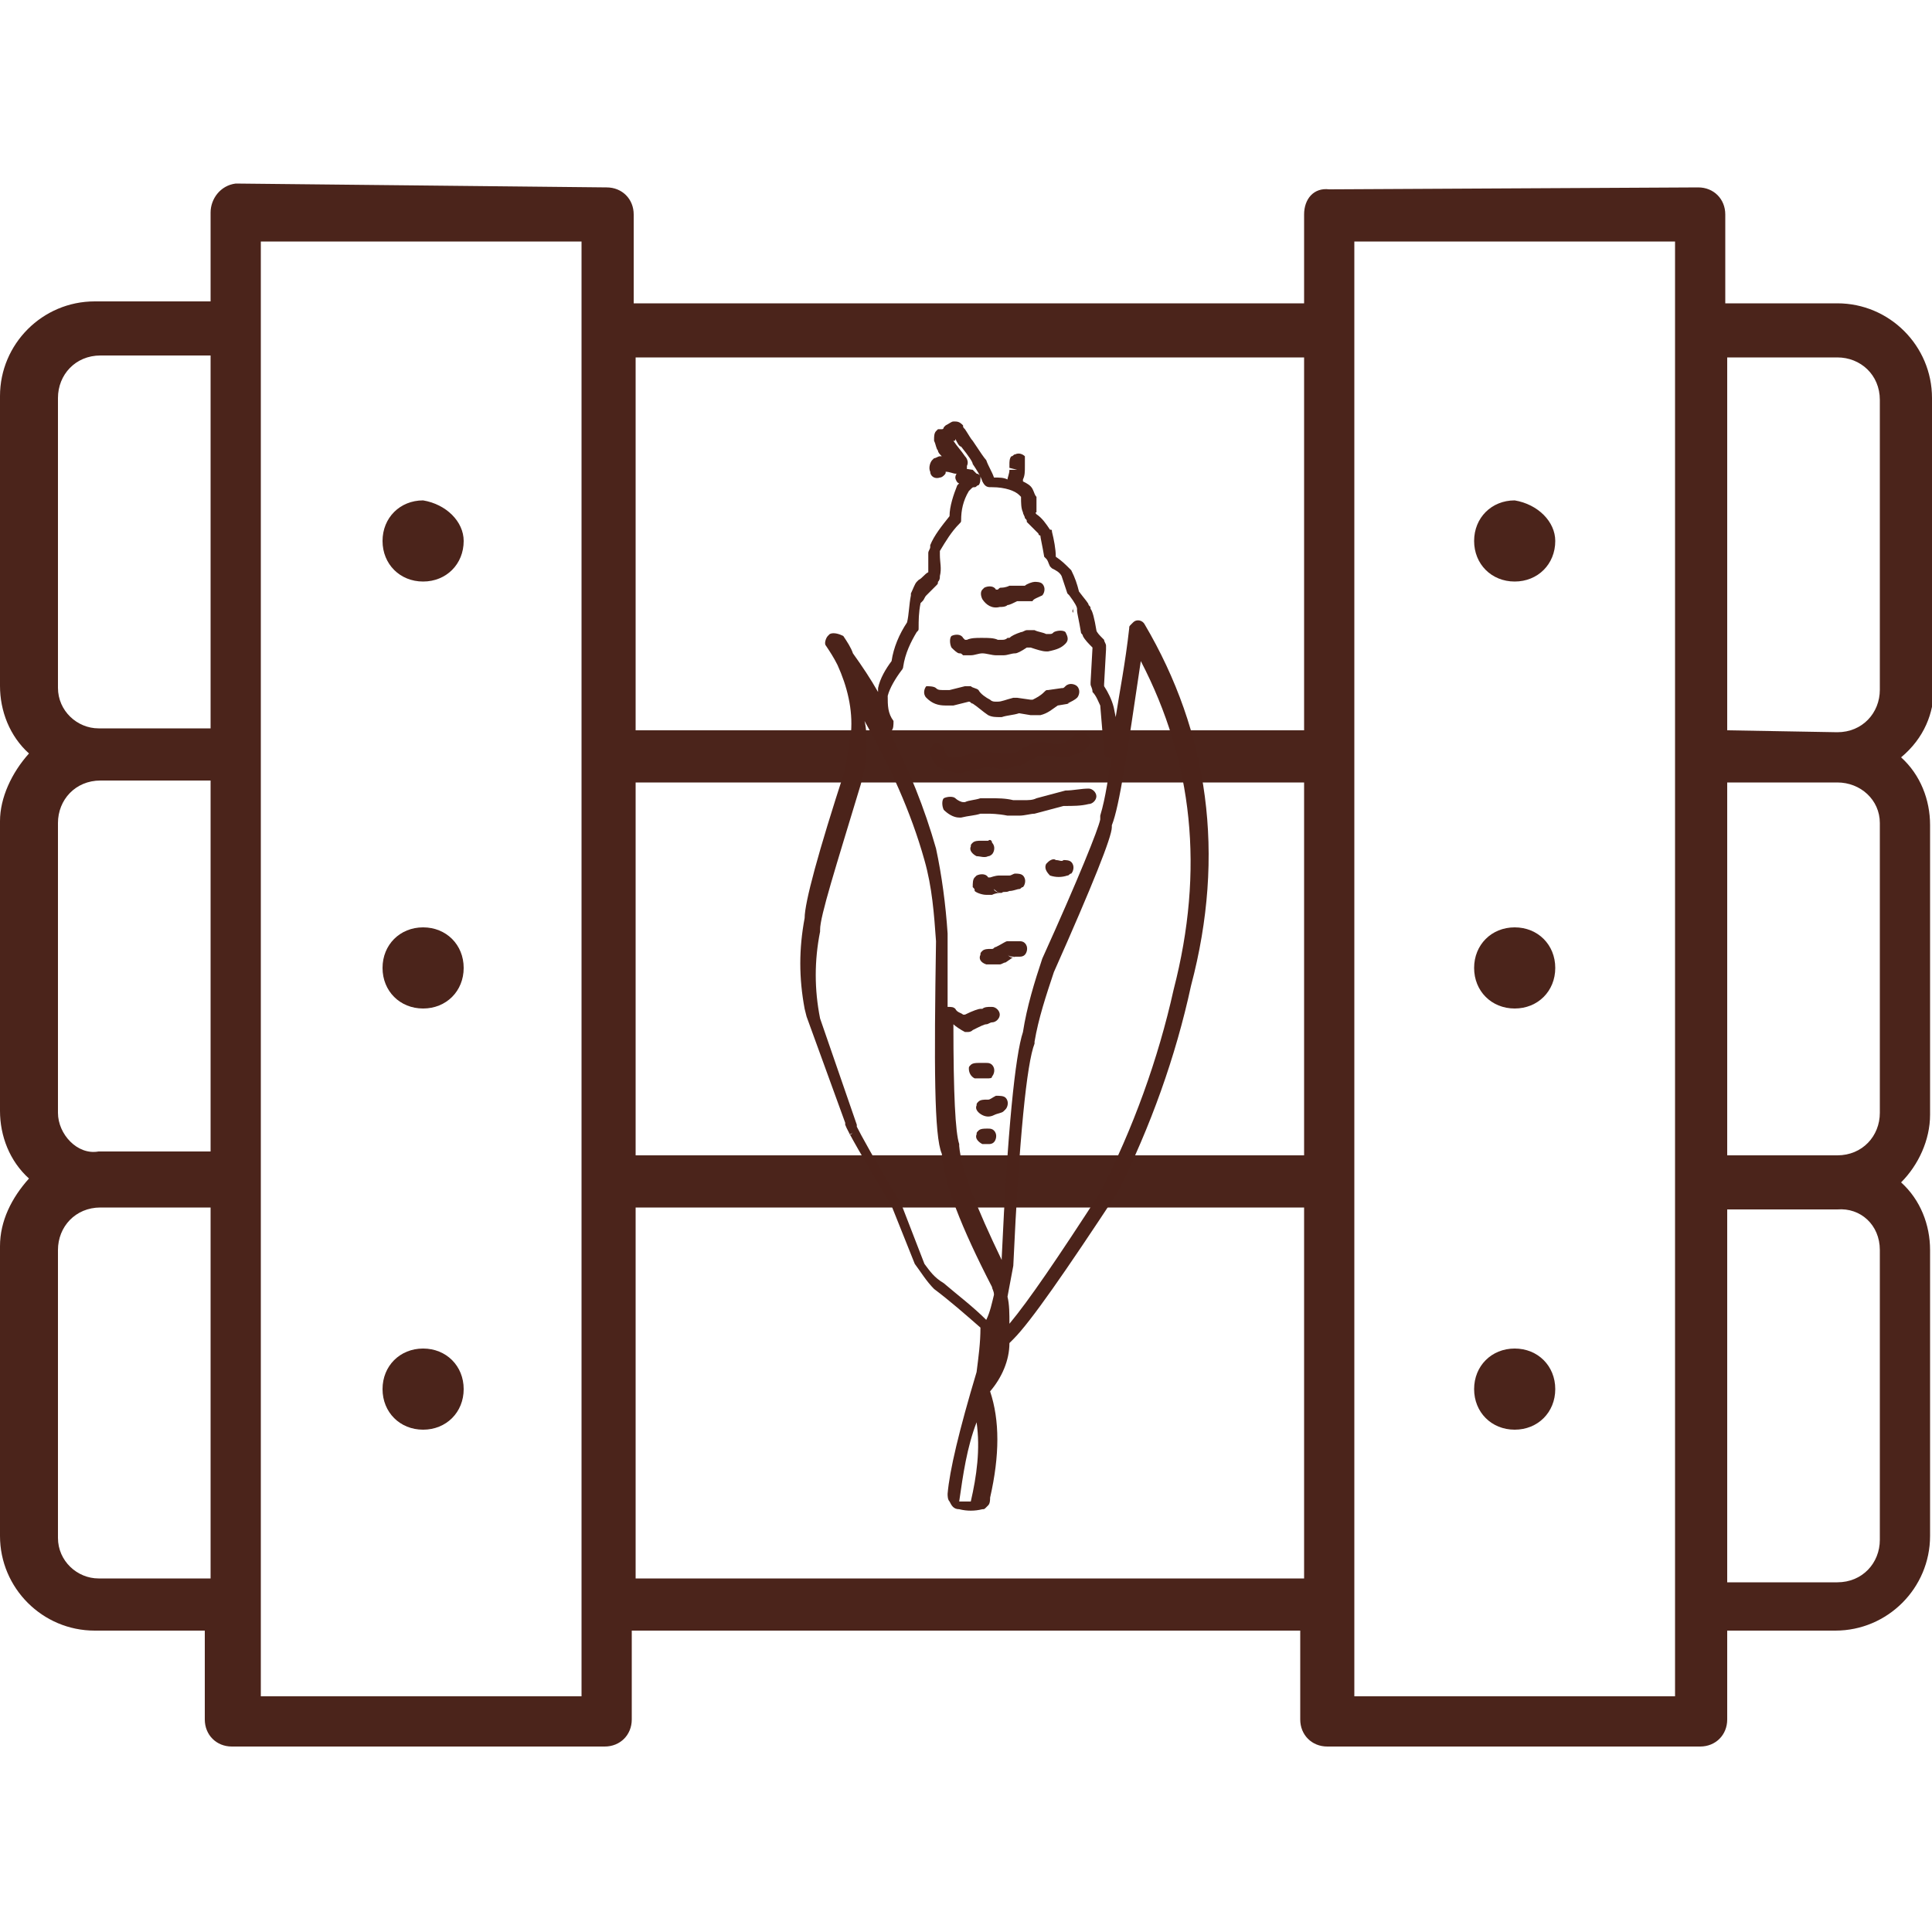
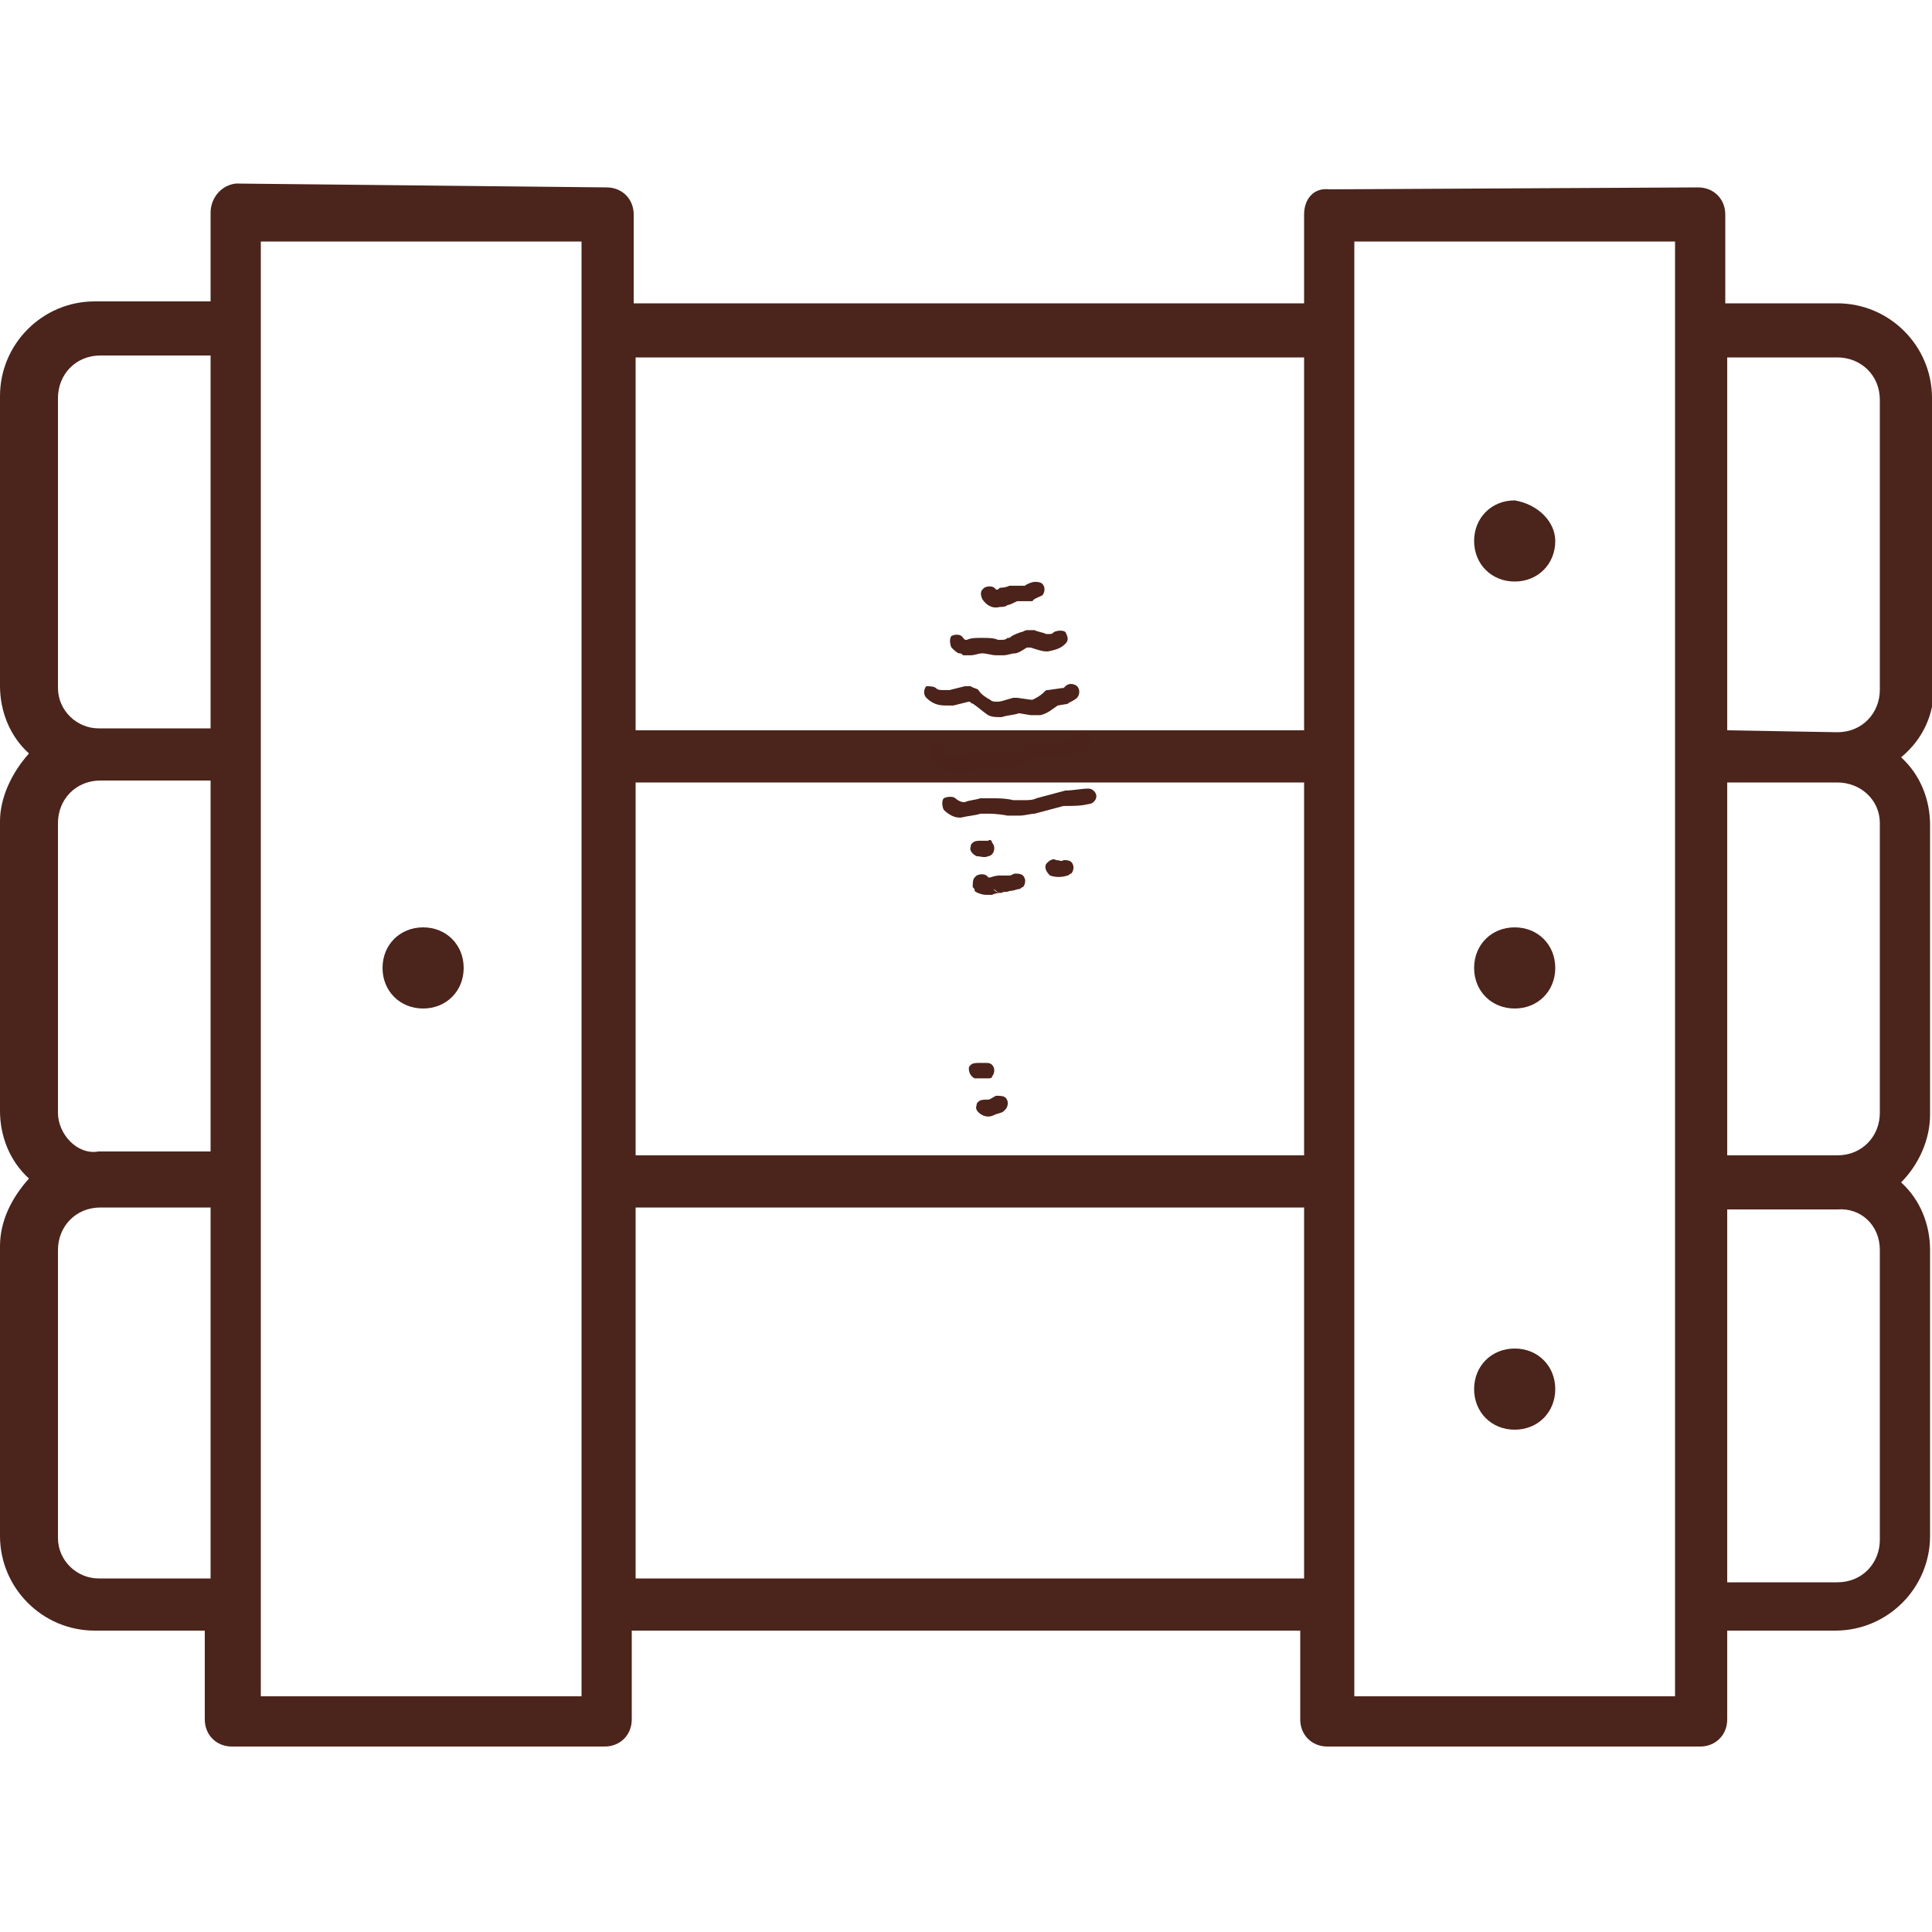
<svg xmlns="http://www.w3.org/2000/svg" version="1.1" id="Livello_1" x="0px" y="0px" viewBox="0 0 100 100" style="enable-background:new 0 0 100 100;" xml:space="preserve">
  <style type="text/css">
	.st0{fill:#4B241B;}
	.st1{fill:#4B231A;}
</style>
  <g>
    <path class="st0" d="M100,20.6c0-2.7-2.2-4.9-4.9-4.9h-5.8v-4.6c0-0.8-0.6-1.4-1.4-1.4L68.8,9.8c-0.8-0.1-1.3,0.5-1.3,1.3v4.6H32.8   v-4.6c0-0.8-0.6-1.4-1.4-1.4L12.2,9.5c-0.8,0.1-1.3,0.8-1.3,1.5v4.6h-6c-2.7,0-4.9,2.2-4.9,4.9v15c0,1.3,0.5,2.6,1.5,3.5   C0.6,40,0,41.3,0,42.5v15c0,1.3,0.5,2.6,1.5,3.5C0.6,62,0,63.2,0,64.5v15c0,2.7,2.2,4.9,4.9,4.9h5.7v4.6c0,0.8,0.6,1.4,1.4,1.4   h19.3c0.8,0,1.4-0.6,1.4-1.4v-4.6h34.6v4.6c0,0.8,0.6,1.4,1.4,1.4h19.3c0.8,0,1.4-0.6,1.4-1.4v-4.6H95c2.7,0,4.9-2.2,4.9-4.9V64.7   c0-1.3-0.5-2.6-1.5-3.5c0.9-0.9,1.5-2.2,1.5-3.5v-15c0-1.3-0.5-2.6-1.5-3.5c1.2-1,1.7-2.3,1.7-3.6V20.6z M10.8,81.7H5.1   C4,81.7,3,80.8,3,79.6V64.7c0-1.2,0.9-2.2,2.2-2.2h5.7V81.7z M10.8,59.6H5.1C4,59.8,3,58.7,3,57.6v-15c0-1.2,0.9-2.2,2.2-2.2h5.7   V59.6z M10.8,37.7H5.1C4,37.7,3,36.8,3,35.6v-15c0-1.2,0.9-2.2,2.2-2.2h5.7V37.7z M30.1,87.8H13.5V12.5h16.6V87.8z M67.5,81.7H32.9   V62.5h34.6V81.7z M67.5,59.8H32.9V40.5h34.6V59.8z M67.5,37.8H32.9V18.5h34.6V37.8z M86.6,87.8H70.1V12.5h16.6V87.8z M97.3,79.7   c0,1.2-0.9,2.2-2.2,2.2h-5.7V62.6h5.7c1.2-0.1,2.2,0.8,2.2,2.1V79.7z M97.3,57.6c0,1.2-0.9,2.2-2.2,2.2h-5.7V40.5h5.7   c1.2,0,2.2,0.9,2.2,2.1V57.6z M97.3,35.7c0,1.2-0.9,2.2-2.2,2.2l-5.7-0.1V18.5h5.7c1.2,0,2.2,0.9,2.2,2.2V35.7z" />
-     <path class="st0" d="M21.9,30.1c1.2,0,2.1-0.9,2.1-2.1c0-1-0.9-1.9-2.1-2.1c-1.2,0-2.1,0.9-2.1,2.1C19.8,29.2,20.7,30.1,21.9,30.1z   " />
    <path class="st0" d="M21.9,52.2c1.2,0,2.1-0.9,2.1-2.1c0-1.2-0.9-2.1-2.1-2.1c-1.2,0-2.1,0.9-2.1,2.1   C19.8,51.3,20.7,52.2,21.9,52.2z" />
-     <path class="st0" d="M21.9,74c1.2,0,2.1-0.9,2.1-2.1c0-1.2-0.9-2.1-2.1-2.1c-1.2,0-2.1,0.9-2.1,2.1C19.8,73.1,20.7,74,21.9,74z" />
    <path class="st0" d="M78.4,30.1c1.2,0,2.1-0.9,2.1-2.1c0-1-0.9-1.9-2.1-2.1c-1.2,0-2.1,0.9-2.1,2.1C76.3,29.2,77.2,30.1,78.4,30.1z   " />
    <path class="st0" d="M78.4,52.2c1.2,0,2.1-0.9,2.1-2.1c0-1.2-0.9-2.1-2.1-2.1s-2.1,0.9-2.1,2.1C76.3,51.3,77.2,52.2,78.4,52.2z" />
    <path class="st0" d="M78.4,74c1.2,0,2.1-0.9,2.1-2.1c0-1.2-0.9-2.1-2.1-2.1s-2.1,0.9-2.1,2.1C76.3,73.1,77.2,74,78.4,74z" />
  </g>
  <g id="noun-corn-3124655" transform="translate(-58.352 -57.383)">
-     <path id="Tracciato_155" class="st1" d="M110.9,80.9c-0.1,0-0.1,0.1-0.2,0.1c-0.1,0.1-0.1,0.3-0.1,0.4c0,0.1,0,0.1,0,0.2l0.4,0.1   l-0.4,0c0,0.2-0.1,0.4-0.1,0.5c-0.2-0.1-0.4-0.1-0.7-0.1c-0.1-0.3-0.3-0.6-0.4-0.9c-0.1-0.1-0.3-0.4-0.7-1   c-0.1-0.1-0.2-0.3-0.4-0.6l0,0c-0.1-0.1-0.1-0.1-0.1-0.2c-0.1-0.1-0.2-0.2-0.4-0.2l0,0c-0.1,0-0.1,0-0.1,0c-0.1,0-0.2,0.1-0.4,0.2   c0,0,0,0-0.1,0.1l0,0c0,0,0,0.1-0.1,0.1l-0.1,0l-0.1,0c0,0-0.1,0.1-0.1,0.1c-0.1,0.1-0.1,0.3-0.1,0.4l0,0.1   c0.1,0.2,0.1,0.4,0.2,0.5c0,0.1,0.1,0.2,0.2,0.3c-0.1,0-0.1,0-0.1,0l0,0c-0.1,0-0.2,0.1-0.3,0.1c0,0-0.1,0.1-0.1,0.1   c-0.1,0.1-0.2,0.4-0.1,0.6c0,0.2,0.2,0.4,0.5,0.3l0,0c0.1,0,0.2-0.1,0.2-0.1c0.1-0.1,0.1-0.1,0.1-0.2l0,0c0.2,0,0.4,0.1,0.5,0.1   l0,0l0.1,0c0.1,0,0.3,0,0.4-0.1c0.1-0.1,0.1-0.1,0.1-0.2l0-0.1c0.1-0.2,0-0.4-0.1-0.5l0,0c-0.2-0.3-0.4-0.5-0.6-0.8l0,0l0,0l0,0   l0,0l0,0c0.1,0,0.1,0,0.1-0.1l0,0c0.1,0.2,0.2,0.4,0.3,0.4l0,0c0.4,0.5,0.6,0.8,0.6,0.9l0,0c0.2,0.3,0.4,0.6,0.5,0.9   c0.1,0.2,0.2,0.3,0.4,0.3c0,0,0,0,0.1,0c0.7,0,1.2,0.2,1.4,0.4c0,0,0.1,0.1,0.1,0.1l0,0c0,0.3,0,0.6,0.1,0.8c0,0.1,0.1,0.2,0.1,0.3   l0,0c0.1,0.1,0.1,0.1,0.1,0.2l0,0c0.2,0.2,0.4,0.4,0.6,0.6l0,0c0,0,0,0.1,0.1,0.1l0,0c0,0.1,0.1,0.5,0.2,1.1l0.1,0.1   c0.1,0.1,0.1,0.2,0.2,0.4l0.1,0.1c0.2,0.1,0.4,0.2,0.5,0.4l0,0l0,0l0,0l0,0c0.1,0.3,0.2,0.6,0.3,0.9l0.1,0.1l0,0l0,0   c0.3,0.4,0.4,0.6,0.4,0.7l0,0c0,0,0,0,0,0.1l0,0c0,0.1,0.1,0.5,0.2,1.1c0,0.1,0.1,0.1,0.1,0.2c0.1,0.2,0.3,0.4,0.5,0.6l0,0   l-0.1,1.8l0,0.1c0,0.1,0.1,0.2,0.1,0.4l0,0c0.2,0.2,0.3,0.5,0.4,0.7l0.2,2.4c0,0.2,0.2,0.4,0.4,0.3c-0.2,1-0.3,2-0.6,3   c0,0.1,0,0.1,0,0.2l0,0c-0.1,0.5-1.1,3-3,7.2l0,0c-0.4,1.2-0.8,2.5-1,3.8l0,0c-0.4,1.2-0.8,5.1-1.1,11.7l0,0c0,0.1,0,0.1,0,0.1   c-1.3-2.7-2.1-4.7-2.2-5.9l0-0.1c-0.2-0.6-0.3-2.6-0.3-6.2c0.1,0.1,0.4,0.3,0.6,0.4c0.1,0,0.1,0,0.1,0l0,0l0,0c0.1,0,0.2,0,0.3-0.1   l0,0l0,0c0.4-0.2,0.6-0.3,0.7-0.3l0,0l0,0c0.1,0,0.2-0.1,0.3-0.1c0.2,0,0.4-0.2,0.4-0.4s-0.2-0.4-0.4-0.4c0,0,0,0-0.1,0   c-0.1,0-0.3,0-0.4,0.1l0,0l-0.1,0c-0.1,0-0.4,0.1-0.8,0.3l0,0l0,0l0,0c0,0,0,0-0.1,0l0,0c-0.1-0.1-0.3-0.1-0.4-0.3   c-0.1-0.1-0.2-0.1-0.4-0.1c0-1.1,0-2.4,0-3.8l0,0c-0.1-1.5-0.3-3-0.6-4.4l0,0c-0.6-2.1-1.4-4.1-2.4-6c0,0,0,0,0.1-0.1   c0.1-0.1,0.1-0.3,0.1-0.5c-0.3-0.4-0.3-0.8-0.3-1.3l0,0c0.1-0.4,0.4-0.9,0.7-1.3c0,0,0.1-0.1,0.1-0.2c0.1-0.7,0.4-1.3,0.7-1.8   c0.1-0.1,0.1-0.1,0.1-0.2c0-0.4,0-0.8,0.1-1.3l0,0l0,0l0.1-0.1c0.1-0.1,0.1-0.2,0.2-0.3l0,0c0,0,0.1-0.1,0.1-0.1   c0.1-0.1,0.3-0.3,0.4-0.4l0,0l0,0c0.1-0.1,0.1-0.1,0.1-0.2l0,0c0.1-0.1,0.1-0.2,0.1-0.3c0.1-0.4,0-0.7,0-1.1l0,0c0-0.1,0-0.1,0-0.1   l0-0.1l0,0c0.3-0.5,0.6-1,1-1.4c0.1-0.1,0.1-0.1,0.1-0.2c0-0.5,0.1-1,0.4-1.5c0,0,0.1-0.1,0.1-0.1c0.1-0.1,0.1-0.1,0.2-0.1   c0.1,0,0.1-0.1,0.2-0.1c0.1-0.1,0.1-0.3,0.1-0.4c0-0.1-0.1-0.2-0.2-0.2c-0.1-0.1-0.1-0.1-0.2-0.2c-0.1,0-0.4-0.1-0.5,0   c-0.2,0-0.4,0.2-0.4,0.4c0,0.1,0.1,0.3,0.2,0.3c0,0,0,0-0.1,0.1l0,0c-0.2,0.5-0.4,1.1-0.4,1.6l0,0c-0.4,0.5-0.8,1-1,1.5   c0,0,0,0.1,0,0.1l0,0c0,0.1-0.1,0.2-0.1,0.3l0,0c0,0,0,0,0,0.1l0,0.1c0,0.3,0,0.6,0,0.8l0,0c0,0,0,0,0,0l0,0l0,0   c-0.2,0.1-0.3,0.3-0.5,0.4c-0.1,0.1-0.1,0.1-0.1,0.1l0,0c-0.1,0.1-0.2,0.4-0.3,0.6l0,0c0,0,0,0,0,0.1c-0.1,0.5-0.1,1-0.2,1.4l0,0   c-0.4,0.6-0.7,1.3-0.8,2l0,0c-0.3,0.4-0.6,0.9-0.7,1.4l0,0c0,0.1,0,0.1,0,0.2c-0.4-0.7-0.8-1.3-1.3-2c-0.1-0.3-0.3-0.6-0.5-0.9   c-0.2-0.1-0.5-0.2-0.7-0.1c0,0,0,0-0.1,0.1c-0.1,0.1-0.2,0.4-0.1,0.5c0.2,0.3,0.4,0.6,0.6,1c0.5,1.1,0.8,2.3,0.7,3.5   c-0.1,0.6-0.2,1.3-0.3,1.9l0,0c-1.4,4.3-2.1,6.9-2.1,7.7l0,0c-0.3,1.6-0.3,3.1,0,4.7l0.1,0.4l2,5.5l0,0c0,0.1,0,0.1,0,0.1   c0.1,0.3,0.9,1.7,2.4,4.2l0,0l1.2,3l0,0c0.3,0.4,0.6,0.9,1,1.3l0,0c0.8,0.6,1.6,1.3,2.4,2c0,0.8-0.1,1.5-0.2,2.3l0,0   c-0.9,3-1.4,5.1-1.5,6.3l0,0c0,0.1,0,0.3,0.1,0.4c0.1,0.2,0.2,0.4,0.5,0.4l0,0c0.4,0.1,0.8,0.1,1.2,0c0.1,0,0.1,0,0.2-0.1   c0,0,0.1-0.1,0.1-0.1c0.1-0.1,0.1-0.3,0.1-0.4l0,0c0.5-2.2,0.5-4,0-5.5l0,0c0.6-0.7,1-1.6,1-2.5l0,0c0.1-0.1,0.1-0.1,0.2-0.2   c0.9-0.9,2.7-3.5,5.4-7.6l0,0c1.7-3.4,3-7,3.8-10.7c1.8-6.8,0.9-13.1-2.4-18.7c-0.1-0.2-0.4-0.3-0.6-0.1c0,0-0.1,0.1-0.1,0.1   c-0.1,0.1-0.1,0.1-0.1,0.2c-0.2,1.8-0.5,3.3-0.7,4.6L116,94l0,0c-0.1-0.4-0.3-0.8-0.5-1.1l0,0c0,0,0,0,0-0.1l0,0l0.1-1.8l0-0.1   c0-0.1,0-0.1,0-0.1c0-0.1-0.1-0.2-0.1-0.3l-0.1-0.1c-0.1-0.1-0.3-0.3-0.3-0.4l0,0c-0.1-0.6-0.2-1-0.3-1.1l0,0c0-0.1,0-0.1-0.1-0.2   c0-0.1-0.2-0.3-0.5-0.7l0,0c-0.1-0.4-0.2-0.7-0.4-1.1c0,0-0.1-0.1-0.1-0.1l0,0c-0.2-0.2-0.4-0.4-0.7-0.6l0,0l0,0l0,0   c0-0.4-0.1-0.9-0.2-1.3c0-0.1,0-0.1-0.1-0.1l0,0c-0.2-0.3-0.4-0.6-0.7-0.8l0,0c0,0-0.1-0.1,0-0.1l0,0c0-0.1,0-0.3,0-0.7l0,0   c0-0.1,0-0.1,0-0.1c-0.1-0.1-0.1-0.2-0.2-0.4l0,0c-0.1-0.2-0.3-0.3-0.5-0.4c0,0,0,0,0-0.1c0.1-0.2,0.1-0.4,0.1-0.7l0,0   c0-0.2,0-0.4,0-0.5C111.3,80.9,111.1,80.8,110.9,80.9L110.9,80.9L110.9,80.9z M107.9,80L107.9,80L107.9,80L107.9,80L107.9,80z    M106.4,87.5c0,0,0.1-0.1,0.1-0.1l0,0C106.5,87.4,106.4,87.5,106.4,87.5C106.4,87.5,106.4,87.5,106.4,87.5   C106.4,87.5,106.4,87.5,106.4,87.5z M107.8,135.1l0,0.4L107.8,135.1C107.7,135.1,107.7,135.1,107.8,135.1L107.8,135.1z    M108.6,135.6c-0.1-0.1-0.1-0.1-0.1-0.2l0,0C108.5,135.5,108.5,135.5,108.6,135.6z M108.6,135.1c-0.1,0-0.4,0-0.6,0l0,0   c0.2-1.4,0.4-2.8,0.9-4.1l0,0C109.1,132.4,108.9,133.8,108.6,135.1z M102.2,116.1c0.1,0,0.2,0,0.3-0.1l0,0c0,0,0,0-0.1,0.1   C102.4,116.1,102.3,116.1,102.2,116.1L102.2,116.1z M106.2,122.8l-1.2-3.1l0,0c-1.4-2.3-2.1-3.6-2.3-4l0,0c0-0.1,0-0.1,0-0.1   l-1.9-5.5l0,0c-0.3-1.5-0.3-3,0-4.5l0-0.1c0-0.7,0.8-3.2,2.1-7.5l0,0c0.2-0.7,0.3-1.4,0.3-2.1l0,0c0-0.4,0-0.8-0.1-1.2   c1.3,2.3,2.4,4.7,3.1,7.2c0.4,1.4,0.5,2.8,0.6,4.2c-0.1,6.4-0.1,10.1,0.3,11l0,0c0.1,1.5,1,3.8,2.6,6.9l0,0c0,0.1,0.1,0.2,0.1,0.4   c-0.1,0.4-0.2,0.9-0.4,1.3c-0.7-0.7-1.5-1.3-2.2-1.9l0,0C106.7,123.5,106.5,123.2,106.2,122.8L106.2,122.8z M110,126.6L110,126.6   C110,126.5,110,126.6,110,126.6C110,126.6,110,126.6,110,126.6L110,126.6z M117.4,91.6c2.7,5.2,3.3,10.8,1.7,17l0,0   c-0.8,3.6-2.1,7.2-3.8,10.5l0,0c-2.2,3.4-3.7,5.6-4.7,6.8c0-0.5,0-1-0.1-1.4c0.1-0.5,0.2-1.1,0.3-1.6l0,0   c0.3-6.6,0.7-10.5,1.1-11.5l0-0.1c0.2-1.2,0.6-2.4,1-3.6l0,0c2-4.5,3-7,3-7.5l0,0c0,0,0-0.1,0-0.1l0,0   C116.3,99.1,116.7,96.3,117.4,91.6L117.4,91.6z M113.9,89.1L113.9,89.1c-0.1-0.1,0-0.2,0.1-0.3c0,0,0,0,0,0c0,0-0.1,0.1-0.1,0.1   C113.9,88.9,113.9,89,113.9,89.1L113.9,89.1z M111.7,83.8L111.7,83.8c0.1,0,0.2,0.1,0.2,0.2C111.9,83.9,111.8,83.8,111.7,83.8   L111.7,83.8z" />
    <path id="Tracciato_156" class="st1" d="M113.6,93.8c0.2-0.1,0.4-0.2,0.5-0.3l0,0c0.1-0.1,0.2-0.4,0-0.6c-0.1-0.1-0.4-0.2-0.6,0   l0,0c-0.1,0.1-0.1,0.1-0.2,0.1l0,0l-0.7,0.1c-0.1,0-0.1,0-0.2,0.1c-0.2,0.2-0.4,0.3-0.6,0.4l0,0l0.1,0.4l-0.1-0.4l-0.1,0l0,0   l-0.7-0.1l-0.2,0c-0.4,0.1-0.6,0.2-0.8,0.2l0,0l-0.1,0c-0.1,0-0.2,0-0.3-0.1l0,0l0,0c-0.2-0.1-0.5-0.3-0.6-0.5l0,0   c-0.1-0.1-0.3-0.1-0.4-0.2l0,0c-0.1,0-0.1,0-0.1,0s-0.1,0-0.2,0l0,0l-0.8,0.2l0,0c-0.1,0-0.2,0-0.3,0c-0.2,0-0.3,0-0.4-0.1l0,0   c-0.1-0.1-0.4-0.1-0.5-0.1l0,0c-0.1,0.1-0.2,0.4,0,0.6l0,0c0.3,0.3,0.6,0.4,1,0.4l0,0l0,0l0,0c0.1,0,0.3,0,0.4,0l0,0l0.8-0.2l0,0   c0.1,0,0.1,0.1,0.2,0.1l0,0c0.3,0.2,0.5,0.4,0.8,0.6c0.2,0.1,0.4,0.1,0.6,0.1l0,0c0,0,0,0,0.1,0c0.3-0.1,0.6-0.1,0.9-0.2l0,0   l0.6,0.1l0.1,0c0.1,0,0.2,0,0.4,0l0,0c0.4-0.1,0.6-0.3,0.9-0.5l0,0l0.6-0.1L113.6,93.8z" />
    <path id="Tracciato_157" class="st1" d="M113.5,90.7L113.5,90.7c0.2-0.2,0.1-0.4,0-0.6c-0.1-0.1-0.4-0.1-0.6,0   c-0.1,0.1-0.1,0.1-0.3,0.1l-0.1,0l0,0c-0.2-0.1-0.4-0.1-0.6-0.2l0,0c-0.1,0-0.3,0-0.4,0l0,0c-0.1,0-0.2,0.1-0.3,0.1l0,0   c-0.3,0.1-0.5,0.2-0.6,0.3l0,0c0,0,0,0-0.1,0c-0.1,0.1-0.2,0.1-0.3,0.1c-0.1,0-0.1,0-0.2,0l0,0c-0.2-0.1-0.5-0.1-0.8-0.1l0,0   c-0.1,0-0.1,0-0.1,0c-0.2,0-0.5,0-0.7,0.1l0,0c-0.1,0-0.1,0-0.1,0l0,0l0,0c0,0-0.1-0.1-0.1-0.1c-0.1-0.2-0.4-0.2-0.6-0.1l0,0l0,0   c-0.1,0.1-0.1,0.4,0,0.6c0.1,0.1,0.3,0.3,0.4,0.3l0,0c0.1,0,0.1,0,0.2,0.1l0,0c0.1,0,0.2,0,0.3,0l0.1,0c0.2,0,0.4-0.1,0.6-0.1   l-0.1,0l0,0l0.1,0l0,0c0.2,0,0.5,0.1,0.7,0.1l0,0c0.1,0,0.3,0,0.4,0l0,0c0.2,0,0.4-0.1,0.6-0.1l0,0l0,0c0.1,0,0.3-0.1,0.6-0.3   c0,0,0.1,0,0.1,0c0.1,0,0.1,0,0.1,0l0,0c0.3,0.1,0.6,0.2,0.8,0.2c0.1,0,0.1,0,0.1,0l0,0C113.1,91,113.3,90.9,113.5,90.7L113.5,90.7   z M111.2,90.7L111.2,90.7c0-0.1-0.1-0.2-0.1-0.3c0,0,0,0-0.1-0.1l0,0C111.1,90.5,111.2,90.6,111.2,90.7L111.2,90.7z" />
    <path id="Tracciato_158" class="st1" d="M112.3,88.2c0.1-0.1,0.2-0.4,0-0.6c-0.1-0.1-0.3-0.1-0.4-0.1s-0.4,0.1-0.5,0.2l0,0   c-0.1,0-0.1,0-0.1,0l0,0l0,0l0,0c-0.1,0-0.2,0-0.3,0l-0.1,0l0,0c-0.1,0-0.2,0-0.2,0c0,0,0,0,0,0l0,0c-0.1,0-0.1,0-0.1,0l0,0l0,0   c-0.2,0.1-0.4,0.1-0.4,0.1l0,0c-0.1,0-0.1,0-0.2,0.1c-0.1,0-0.1,0-0.1,0c-0.1-0.2-0.4-0.2-0.6-0.1c0,0,0,0-0.1,0.1   c-0.1,0.1-0.1,0.3,0,0.5c0.2,0.3,0.5,0.5,0.9,0.4l0,0c0.1,0,0.3,0,0.4-0.1c0.1,0,0.3-0.1,0.5-0.2l0,0l0,0l0,0c0,0,0.1,0,0.1,0l0,0   c0.1,0,0.3,0,0.4,0c0.1,0,0.2,0,0.3,0C111.8,88.4,112.1,88.3,112.3,88.2C112.2,88.2,112.3,88.2,112.3,88.2z" />
    <path id="Tracciato_159" class="st1" d="M113.2,96.6c0.2,0,0.4,0,0.6-0.1c0.3-0.1,0.6-0.2,0.8-0.4c0,0,0.1-0.1,0.1-0.1   c0.1-0.2,0.1-0.4-0.1-0.6c-0.2-0.1-0.4-0.1-0.6,0l0,0c0,0,0,0-0.1,0.1c-0.1,0.1-0.3,0.2-0.4,0.3l0,0c-0.1,0.1-0.2,0.1-0.4,0.1   c-0.2,0-0.4,0-0.6-0.1l0,0l0,0l-0.1,0c-0.1,0-0.2,0-0.3,0l0,0c-0.1,0-0.1,0-0.1,0c-0.3,0.1-0.7,0.3-1,0.5l0,0   c-0.1,0.1-0.2,0.1-0.4,0.1l-0.1,0l0,0c-0.1,0-0.2,0-0.3,0l0,0l0,0c-0.4-0.1-0.7-0.1-1.1-0.1l-0.1,0l0,0l-1.2,0.3l0,0   c-0.1,0-0.3,0-0.4-0.1l0,0c-0.1-0.1-0.2-0.3-0.2-0.4c-0.1-0.2-0.3-0.3-0.5-0.2l0,0c0,0-0.1,0-0.1,0.1c-0.1,0.1-0.2,0.3-0.1,0.4   c0.1,0.3,0.2,0.4,0.3,0.6c0.1,0.1,0.1,0.1,0.2,0.1l0,0c0.3,0.2,0.6,0.2,0.9,0.3l0.1,0l1.3-0.3l0,0l0,0c0.3,0,0.6,0,0.8,0.1l0.1,0   c0.2,0,0.4,0,0.5-0.1c0.2-0.1,0.3-0.1,0.5-0.1l0,0c0.3-0.2,0.6-0.3,0.9-0.5l0,0c0,0,0,0,0.1,0l0.1,0l0,0   C112.8,96.5,113,96.5,113.2,96.6L113.2,96.6z" />
    <path id="Tracciato_160" class="st1" d="M114.7,99c0.2,0,0.4-0.2,0.4-0.4c0-0.2-0.2-0.4-0.4-0.4c0,0,0,0,0,0   c-0.4,0-0.8,0.1-1.2,0.1l0,0l-1.5,0.4c-0.2,0.1-0.4,0.1-0.7,0.1l0,0l0,0c-0.1,0-0.3,0-0.5,0c-0.4-0.1-0.8-0.1-1.2-0.1l-0.1,0l0,0   c-0.1,0-0.3,0-0.4,0l0,0c-0.3,0.1-0.6,0.1-0.8,0.2l0,0l-0.1,0c-0.1,0-0.3-0.1-0.4-0.2c-0.1-0.1-0.4-0.1-0.6,0l0,0   c-0.1,0.1-0.1,0.4,0,0.6l0,0c0.2,0.2,0.5,0.4,0.8,0.4l0,0c0,0,0.1,0,0.1,0c0.4-0.1,0.7-0.1,1-0.2l0,0c0.1,0,0.1,0,0.3,0   c0,0,0.1,0,0.1,0l0,0c0.1,0,0.5,0,1,0.1l0,0c0.2,0,0.4,0,0.6,0c0.3,0,0.6-0.1,0.8-0.1l0,0l1.5-0.4l0,0   C113.9,99.1,114.3,99.1,114.7,99L114.7,99z" />
    <path id="Tracciato_161" class="st1" d="M110.6,103.5L110.6,103.5c0.2,0,0.4-0.1,0.5-0.1c0.1,0,0.1-0.1,0.2-0.1   c0.1-0.1,0.2-0.4,0-0.6c-0.1-0.1-0.3-0.1-0.4-0.1c-0.1,0-0.2,0.1-0.3,0.1l0,0c-0.2,0-0.4,0-0.4,0l0,0c-0.1,0-0.1,0-0.1,0   c-0.1,0-0.2,0-0.5,0.1l0,0l-0.1,0l0,0c-0.1-0.2-0.4-0.2-0.6-0.1c0,0,0,0-0.1,0.1c-0.1,0.1-0.1,0.3-0.1,0.5c0.1,0.1,0.1,0.1,0.1,0.2   l0,0c0.1,0.1,0.4,0.2,0.6,0.2c0.1,0,0.2,0,0.3,0l0,0c0.2-0.1,0.4-0.1,0.4-0.1l0,0l0.1,0l0,0C110.3,103.5,110.4,103.6,110.6,103.5z    M109.8,103.4L109.8,103.4c0.1,0.1,0.2,0.2,0.4,0.2C110,103.6,109.8,103.5,109.8,103.4L109.8,103.4z" />
    <path id="Tracciato_162" class="st1" d="M113,101.9c-0.1-0.1-0.3,0-0.4,0.1c0,0-0.1,0.1-0.1,0.1c-0.1,0.2,0,0.4,0.2,0.6l0,0   c0.3,0.1,0.6,0.1,0.9,0c0.1,0,0.1-0.1,0.2-0.1c0.1-0.1,0.2-0.4,0-0.6c-0.1-0.1-0.3-0.1-0.4-0.1C113.3,102,113.2,101.9,113,101.9   L113,101.9z" />
-     <path id="Tracciato_163" class="st1" d="M110.9,106.9c0.1,0,0.1,0,0.2,0c0.1,0,0.2,0,0.3-0.1c0.1-0.1,0.2-0.4,0-0.6   c-0.1-0.1-0.2-0.1-0.3-0.1s-0.2,0-0.4,0l0,0c0,0-0.1,0-0.1,0l0,0l0,0l0,0c0,0,0,0-0.1,0c-0.1,0-0.2,0.1-0.6,0.3l0,0   c-0.1,0-0.1,0.1-0.2,0.1l0,0l0,0c-0.1,0-0.1,0-0.1,0c-0.1,0-0.3,0-0.4,0.1c-0.1,0.1-0.1,0.1-0.1,0.2c-0.1,0.2,0,0.4,0.3,0.5l0,0   c0,0,0,0,0.1,0c0.1,0,0.3,0,0.5,0c0,0,0,0,0.1,0l0,0c0.1,0,0.2-0.1,0.3-0.1l0,0C110.7,107,110.8,106.9,110.9,106.9L110.9,106.9   C110.9,106.9,110.9,106.9,110.9,106.9L110.9,106.9L110.9,106.9z M110.5,106.8L110.5,106.8L110.5,106.8c0.1,0.1,0.2,0.1,0.4,0.1   C110.7,107,110.6,106.9,110.5,106.8z" />
    <path id="Tracciato_164" class="st1" d="M109.7,113.1c0.1-0.1,0.2-0.4,0-0.6c-0.1-0.1-0.2-0.1-0.3-0.1c-0.1,0-0.3,0-0.4,0   s-0.3,0-0.4,0.1c-0.1,0.1-0.1,0.1-0.1,0.2c0,0.2,0.1,0.4,0.3,0.5l0,0c0.2,0,0.4,0,0.6,0C109.6,113.2,109.7,113.2,109.7,113.1   L109.7,113.1z" />
    <path id="Tracciato_165" class="st1" d="M109.5,114.3L109.5,114.3c-0.1,0-0.1,0-0.1,0c-0.1,0-0.3,0-0.4,0.1   c-0.1,0.1-0.1,0.1-0.1,0.2c-0.1,0.2,0.1,0.4,0.3,0.5s0.4,0.1,0.6,0c0.2-0.1,0.4-0.1,0.5-0.2c0,0,0.1-0.1,0.1-0.1   c0.1-0.1,0.2-0.4,0-0.6c-0.1-0.1-0.3-0.1-0.5-0.1C109.7,114.2,109.6,114.3,109.5,114.3L109.5,114.3z" />
-     <path id="Tracciato_166" class="st1" d="M109.4,115.8c-0.1,0-0.3,0-0.4,0.1c-0.1,0.1-0.1,0.1-0.1,0.2c-0.1,0.2,0.1,0.4,0.3,0.5   c0.1,0,0.1,0,0.1,0l0,0c0.1,0,0.1,0,0.1,0l0,0c0,0,0,0,0.1,0c0.1,0,0.2,0,0.3-0.1c0.1-0.1,0.2-0.4,0-0.6c-0.1-0.1-0.2-0.1-0.3-0.1   L109.4,115.8C109.4,115.8,109.4,115.8,109.4,115.8L109.4,115.8z" />
    <path id="Tracciato_167" class="st1" d="M109.5,100.9c-0.1,0-0.2,0-0.4,0c-0.1,0-0.3,0-0.4,0.1c-0.1,0.1-0.1,0.1-0.1,0.2   c-0.1,0.2,0.1,0.4,0.3,0.5c0.2,0,0.4,0.1,0.6,0c0.1,0,0.2-0.1,0.2-0.1c0.1-0.1,0.2-0.4,0-0.6C109.7,100.9,109.6,100.8,109.5,100.9   L109.5,100.9z" />
  </g>
</svg>